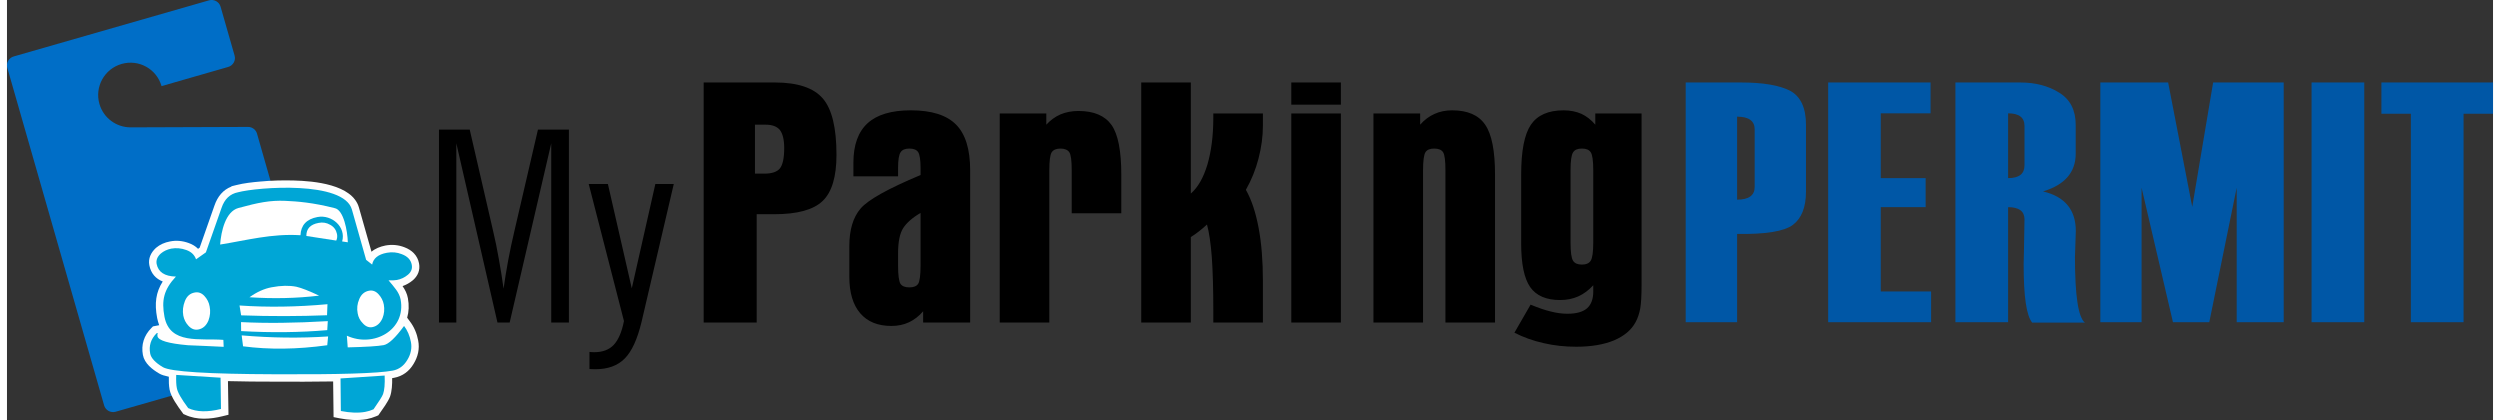
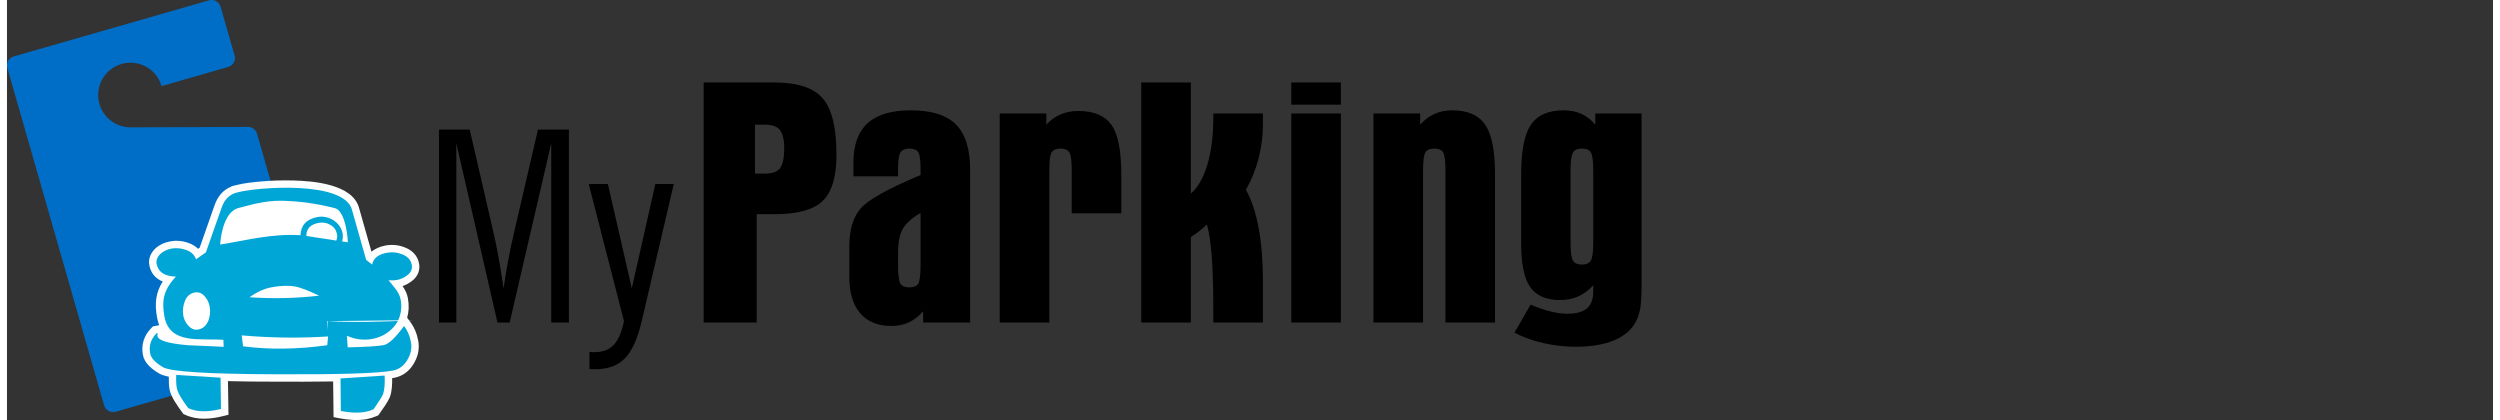
<svg xmlns="http://www.w3.org/2000/svg" xml:space="preserve" width="250px" height="42px" version="1.1" style="shape-rendering:geometricPrecision; text-rendering:geometricPrecision; image-rendering:optimizeQuality; fill-rule:evenodd; clip-rule:evenodd" viewBox="0 0 232.09 39.21">
  <rect x="0" y="0" width="232.09" height="39.21" fill="#333333" stroke="none" />
  <defs>
    <style type="text/css">
   
    .fil1 {fill:#FEFEFE}
    .fil6 {fill:black}
    .fil3 {fill:white}
    .fil2 {fill:#00A6D6}
    .fil0 {fill:#006EC7}
    .fil4 {fill:black;fill-rule:nonzero}
    .fil5 {fill:#0057A6;fill-rule:nonzero}
   
  </style>
  </defs>
  <g id="Layer_x0020_1">
    <path class="fil0" d="M0.63 5.27l18.24 -5.24c0.46,-0.13 0.94,0.14 1.07,0.59l1.31 4.57c0.13,0.45 -0.14,0.93 -0.6,1.06l-6.22 1.79c-0.46,-1.61 -2.13,-2.53 -3.73,-2.07 -1.6,0.46 -2.53,2.13 -2.07,3.73 0.38,1.33 1.59,2.19 2.91,2.19l0 0 10.96 -0.04 0.01 0c0.37,0 0.72,0.24 0.83,0.62l5.63 19.67c0.14,0.46 -0.13,0.94 -0.59,1.07l-18.24 5.23c-0.46,0.13 -0.94,-0.14 -1.07,-0.59l-9.04 -31.52c-0.13,-0.45 0.14,-0.93 0.6,-1.06z" />
    <g id="_2188234301024">
      <path class="fil1" d="M35.96 35.3c0.01,0.57 -0.02,1.22 -0.2,1.73 -0.18,0.47 -0.69,1.17 -0.98,1.58l-0.11 0.16 -0.18 0.08c-0.29,0.12 -0.6,0.22 -0.91,0.28 -0.84,0.15 -1.71,0.08 -2.54,-0.08l-0.55 -0.11 -0.04 -3.33c-1.82,0.03 -3.65,0.03 -5.47,0.02 -1.44,0 -2.9,-0.01 -4.35,-0.05l0.05 3.14 -0.53 0.13c-1.15,0.29 -2.42,0.39 -3.52,-0.13l-0.16 -0.07 -0.1 -0.14c-0.41,-0.55 -1.06,-1.45 -1.19,-2.14 -0.07,-0.38 -0.08,-0.8 -0.07,-1.2 -0.37,-0.08 -0.69,-0.17 -0.9,-0.3 -0.65,-0.38 -1.37,-0.94 -1.52,-1.73 -0.18,-0.96 0.1,-1.82 0.79,-2.52l0.15 -0.15 0.58 -0.11c-0.08,-0.21 -0.14,-0.44 -0.19,-0.67 -0.26,-1.37 -0.12,-2.4 0.52,-3.41 -0.63,-0.25 -1.1,-0.73 -1.25,-1.52 -0.12,-0.62 0.14,-1.17 0.6,-1.6l0.01 -0.01 0.01 -0.01c0.38,-0.32 0.82,-0.51 1.31,-0.6 0.59,-0.12 1.18,-0.06 1.75,0.15 0.34,0.12 0.64,0.3 0.87,0.54l0.15 -0.11 1.38 -3.93c0.29,-0.84 0.8,-1.47 1.58,-1.77l0.01 -0.03 0.44 -0.11c0.7,-0.18 1.51,-0.27 2.22,-0.33 1.05,-0.1 2.11,-0.13 3.17,-0.1 1.84,0.05 5.45,0.35 6.07,2.53l1.17 4.12c0.35,-0.3 0.81,-0.48 1.3,-0.58 0.61,-0.11 1.2,-0.06 1.77,0.16 0.7,0.26 1.23,0.76 1.37,1.51 0.12,0.63 -0.11,1.18 -0.6,1.59 -0.28,0.23 -0.6,0.41 -0.94,0.53 0.23,0.33 0.42,0.69 0.5,1.13 0.12,0.66 0.09,1.27 -0.07,1.82l0.26 0.35c0.4,0.53 0.65,1.13 0.77,1.78 0.15,0.77 -0.02,1.51 -0.43,2.18 -0.41,0.69 -1.02,1.15 -1.82,1.3 -0.06,0.01 -0.12,0.02 -0.18,0.03z" />
      <path class="fil2" d="M37.79 24.72c0.07,0.36 -0.05,0.67 -0.36,0.93 -0.31,0.26 -0.66,0.42 -1.04,0.49 -0.16,0.03 -0.41,0.04 -0.77,0.03 0.54,0.65 1,1.12 1.13,1.79 0.53,2.83 -2.51,4.54 -5.02,3.38l0.08 1.09c1.71,-0.04 2.83,-0.11 3.36,-0.21 0.46,-0.09 1.1,-0.69 1.9,-1.79 0.32,0.42 0.53,0.91 0.64,1.49 0.11,0.57 0,1.14 -0.34,1.69 -0.33,0.55 -0.78,0.88 -1.36,0.99 -1.38,0.26 -5.06,0.37 -11.03,0.34 -6.23,-0.02 -9.7,-0.24 -10.42,-0.66 -0.71,-0.42 -1.11,-0.85 -1.19,-1.27 -0.14,-0.73 0.06,-1.36 0.6,-1.9l0.11 -0.02c-0.04,0.08 -0.05,0.19 -0.03,0.3 0.08,0.4 1.02,0.68 2.84,0.84 1.12,0.05 2.24,0.09 3.34,0.15 -0.01,-0.22 -0.02,-0.44 -0.03,-0.65 -2.19,-0.17 -5,0.46 -5.5,-2.17 -0.28,-1.52 -0.07,-2.51 1.07,-3.74 -1.05,-0.02 -1.65,-0.42 -1.8,-1.18 -0.06,-0.35 0.06,-0.67 0.39,-0.97 0.27,-0.23 0.6,-0.38 0.98,-0.46 0.46,-0.08 0.93,-0.04 1.4,0.13 0.47,0.17 0.77,0.46 0.91,0.87l0.92 -0.65 1.46 -4.15c0.28,-0.83 0.79,-1.31 1.54,-1.46l0 0c1.87,-0.49 9.86,-1.09 10.63,1.61l1.33 4.7 0.56 0.44c0.11,-0.58 0.56,-0.95 1.37,-1.1 0.48,-0.09 0.95,-0.05 1.4,0.13 0.53,0.2 0.84,0.52 0.93,0.99zm-17.85 10.54l0.04 2.92c-1.25,0.31 -2.27,0.29 -3.06,-0.08 -0.64,-0.86 -0.99,-1.47 -1.06,-1.86 -0.06,-0.29 -0.08,-0.7 -0.06,-1.24l4.14 0.26zm15.32 -0.2c0.03,0.79 -0.02,1.37 -0.15,1.73 -0.08,0.22 -0.38,0.69 -0.89,1.42 -0.24,0.11 -0.5,0.19 -0.77,0.24 -0.65,0.12 -1.41,0.09 -2.28,-0.08l-0.03 -3.04 4.12 -0.27z" />
      <path class="fil3" d="M29.98 31.41l-0.08 0.82c-2.81,0.39 -5.43,0.42 -7.86,0.1l-0.13 -1.02c2.77,0.24 5.46,0.27 8.07,0.1z" />
-       <path class="fil3" d="M29.95 29.98l-0.05 0.84c-2.54,0.22 -5.22,0.25 -8.04,0.09l-0.01 -0.84c2.35,0.12 5.05,0.09 8.1,-0.09z" />
-       <path class="fil3" d="M35.18 28.43c0.08,0.44 0.04,0.87 -0.12,1.27 -0.21,0.48 -0.53,0.76 -0.95,0.84 -0.32,0.06 -0.63,-0.06 -0.9,-0.37 -0.25,-0.25 -0.41,-0.56 -0.47,-0.92 -0.09,-0.45 -0.04,-0.89 0.15,-1.33 0.18,-0.44 0.49,-0.7 0.91,-0.78 0.33,-0.06 0.62,0.04 0.88,0.32 0.26,0.28 0.43,0.6 0.5,0.97z" />
+       <path class="fil3" d="M29.95 29.98l-0.05 0.84l-0.01 -0.84c2.35,0.12 5.05,0.09 8.1,-0.09z" />
      <path class="fil3" d="M18.92 28.61c0.09,0.44 0.05,0.88 -0.11,1.31 -0.2,0.48 -0.52,0.76 -0.94,0.84 -0.35,0.07 -0.66,-0.05 -0.94,-0.36 -0.24,-0.26 -0.4,-0.57 -0.47,-0.94 -0.08,-0.44 -0.03,-0.89 0.15,-1.35 0.18,-0.46 0.48,-0.72 0.91,-0.8 0.34,-0.07 0.65,0.04 0.91,0.32 0.26,0.28 0.43,0.61 0.49,0.98z" />
-       <path class="fil3" d="M29.92 28.4l-0.04 1.03c-2.57,0.1 -5.24,0.11 -8.02,0.01l-0.15 -0.92c2.62,0.18 5.36,0.14 8.21,-0.12z" />
      <path class="fil3" d="M29.14 27.6c-2.1,0.25 -4.26,0.3 -6.5,0.15 0.68,-0.49 1.37,-0.8 2.06,-0.93 0.89,-0.17 1.66,-0.18 2.32,-0.05 0.48,0.11 1.19,0.39 2.12,0.83z" />
      <path class="fil3" d="M30.81 21.85c-0.08,-0.38 -0.28,-0.67 -0.63,-0.86 -0.34,-0.2 -0.71,-0.26 -1.09,-0.18 -0.77,0.14 -1.15,0.55 -1.14,1.22l2.79 0.43c0.09,-0.19 0.11,-0.39 0.07,-0.61z" />
      <path class="fil3" d="M31.82 22.62c-0.03,-1.05 -0.38,-3.03 -1.23,-3.19 -2.03,-0.52 -3.48,-0.63 -4.61,-0.68 -1.42,-0.06 -2.51,0.16 -4.38,0.67 -1.19,0.33 -1.61,2.16 -1.7,3.41 2.46,-0.39 4.79,-1.04 7.5,-0.87 0.04,-0.94 0.57,-1.51 1.59,-1.7 1.33,-0.25 2.69,0.93 2.3,2.28 0.18,0.02 0.35,0.05 0.53,0.08z" />
    </g>
    <g id="_2188234308480">
      <path class="fil4" d="M69.83 16.21l0.9 0c0.69,0 1.17,-0.17 1.43,-0.49 0.26,-0.33 0.4,-0.96 0.4,-1.89 0,-0.78 -0.14,-1.35 -0.4,-1.69 -0.27,-0.33 -0.71,-0.5 -1.34,-0.5l-0.99 0 0 4.57zm-4.79 -8.51l6.64 0c2.13,0 3.63,0.5 4.48,1.49 0.86,0.99 1.28,2.75 1.28,5.27 0,2.04 -0.43,3.48 -1.29,4.3 -0.86,0.83 -2.37,1.24 -4.54,1.24l-1.62 0 0 10.11 -4.95 0 0 -22.41zm20.25 12.18c-0.76,0.44 -1.3,0.92 -1.62,1.41 -0.32,0.5 -0.48,1.29 -0.48,2.37l0 0.28 0 0.86c0,0.89 0.08,1.46 0.22,1.69 0.15,0.23 0.43,0.34 0.84,0.34 0.39,0 0.67,-0.11 0.82,-0.34 0.14,-0.23 0.22,-0.8 0.22,-1.69l0 -4.92zm-6.27 -3.42l0 -1.28c0,-1.65 0.45,-2.88 1.33,-3.68 0.88,-0.8 2.22,-1.2 4.03,-1.2 1.93,0 3.34,0.44 4.22,1.33 0.88,0.88 1.32,2.31 1.32,4.27l0 14.21 -4.39 0 0 -1.05c-0.39,0.46 -0.84,0.8 -1.33,1.03 -0.49,0.23 -1.04,0.34 -1.63,0.34 -1.27,0 -2.23,-0.39 -2.91,-1.18 -0.68,-0.79 -1.02,-1.92 -1.02,-3.4l0 -2.88c0,-1.52 0.35,-2.68 1.05,-3.5 0.7,-0.82 2.57,-1.86 5.6,-3.13l0 -0.66c0,-0.75 -0.08,-1.24 -0.22,-1.47 -0.15,-0.23 -0.43,-0.34 -0.82,-0.34 -0.4,0 -0.67,0.11 -0.82,0.34 -0.16,0.23 -0.24,0.72 -0.24,1.47l0 0.78 -4.17 0zm13.66 -5.87l4.35 0 0 1.05c0.38,-0.42 0.82,-0.74 1.32,-0.96 0.5,-0.21 1.06,-0.32 1.68,-0.32 1.44,0 2.47,0.44 3.09,1.31 0.61,0.87 0.91,2.42 0.91,4.64l0 3.6 -4.63 0 0 -4c0,-0.9 -0.07,-1.46 -0.22,-1.69 -0.15,-0.23 -0.43,-0.35 -0.83,-0.35 -0.4,0 -0.67,0.12 -0.82,0.35 -0.15,0.24 -0.22,0.8 -0.22,1.69l0 14.2 -4.63 0 0 -19.52zm13.21 -2.89l4.63 0 0 10.37c0.67,-0.58 1.18,-1.48 1.55,-2.71 0.36,-1.23 0.55,-2.68 0.55,-4.37l0 -0.4 4.63 0 0 1.12c0,1.03 -0.14,2.05 -0.41,3.09 -0.27,1.04 -0.66,2.01 -1.18,2.92 0.53,0.93 0.92,2.12 1.19,3.56 0.27,1.43 0.4,3.09 0.4,4.96l0 2.82 0 1.05 -4.63 0 0 -1.12c0,-2.02 -0.05,-3.68 -0.14,-4.98 -0.1,-1.3 -0.25,-2.32 -0.45,-3.05 -0.25,0.23 -0.49,0.44 -0.74,0.63 -0.24,0.19 -0.5,0.38 -0.77,0.54l0 7.98 -4.63 0 0 -22.41zm14.01 2.07l0 -2.07 4.63 0 0 2.07 -4.63 0zm0 0.82l4.63 0 0 19.52 -4.63 0 0 -19.52zm7.67 0l4.36 0 0 1.05c0.39,-0.45 0.84,-0.78 1.33,-1 0.5,-0.23 1.05,-0.34 1.66,-0.34 1.43,0 2.46,0.44 3.07,1.33 0.62,0.88 0.93,2.44 0.93,4.67l0 13.81 -4.63 0 0 -14.21c0,-0.9 -0.07,-1.46 -0.22,-1.69 -0.15,-0.23 -0.43,-0.34 -0.83,-0.34 -0.4,0 -0.67,0.11 -0.82,0.35 -0.14,0.23 -0.22,0.8 -0.22,1.68l0 14.21 -4.63 0 0 -19.52zm25.03 0l0 16.04c0,0.96 -0.04,1.67 -0.12,2.15 -0.09,0.48 -0.23,0.92 -0.44,1.3 -0.4,0.74 -1.08,1.3 -2.02,1.7 -0.95,0.39 -2.12,0.59 -3.52,0.59 -1.06,0 -2.08,-0.11 -3.06,-0.34 -0.98,-0.22 -1.89,-0.55 -2.71,-0.97l1.51 -2.62c0.7,0.29 1.33,0.51 1.88,0.64 0.55,0.14 1.07,0.21 1.56,0.21 0.83,0 1.43,-0.17 1.82,-0.5 0.39,-0.34 0.59,-0.86 0.59,-1.56l0 -0.6c-0.42,0.46 -0.89,0.81 -1.4,1.04 -0.52,0.23 -1.08,0.34 -1.7,0.34 -1.29,0 -2.22,-0.4 -2.79,-1.21 -0.56,-0.81 -0.84,-2.16 -0.84,-4.07l0 -6.43c0,-2.21 0.3,-3.76 0.91,-4.66 0.61,-0.89 1.62,-1.34 3.05,-1.34 0.61,0 1.17,0.11 1.65,0.32 0.48,0.22 0.92,0.56 1.31,1.02l0 -1.05 4.32 0zm-4.51 12.04l0 -6.73c0,-0.9 -0.08,-1.46 -0.24,-1.69 -0.15,-0.23 -0.42,-0.34 -0.82,-0.34 -0.4,0 -0.67,0.11 -0.82,0.35 -0.16,0.23 -0.24,0.8 -0.24,1.68l0 6.73c0,0.91 0.08,1.48 0.24,1.72 0.15,0.23 0.42,0.35 0.82,0.35 0.4,0 0.67,-0.12 0.82,-0.36 0.16,-0.24 0.24,-0.81 0.24,-1.71z" />
-       <path class="fil5" d="M232.09 10.62l-2.75 0 0 19.46 -4.92 0 0 -19.46 -2.75 0 0 -2.92 10.42 0 0 2.92zm-12.02 19.46l-4.92 0 0 -22.38 4.92 0 0 22.38zm-7.52 0l-4.39 0 0 -12.56 -2.56 12.56 -3.39 0 -2.93 -12.56 0 12.56 -3.85 0 0 -22.38 6.33 0 2.25 11.61 1.95 -11.61 6.59 0 0 22.38zm-24.2 -14.64l0 -3.68c0,-0.79 -0.51,-1.18 -1.53,-1.18l0 6.05c1.02,0 1.53,-0.4 1.53,-1.19zm5.64 14.68l-4.92 0c-0.54,-0.64 -0.8,-2.44 -0.8,-5.41l0 -0.03 0.03 -1.34c0.03,-1.86 0.05,-2.82 0.05,-2.86 0,-0.76 -0.51,-1.14 -1.53,-1.14l0 10.74 -4.92 0 0 -22.38 6.07 0c1.39,0 2.59,0.31 3.62,0.95 1.03,0.63 1.54,1.64 1.54,3.01l0 2.69c0,1.73 -1.02,2.91 -3.05,3.52 2.04,0.48 3.06,1.72 3.06,3.7l-0.08 2.45c0,3.59 0.31,5.62 0.93,6.1zm-14.36 -0.04l-9.61 0 0 -22.38 9.56 0 0 2.88 -4.65 0 0 6.05 4.19 0 0 2.71 -4.19 0 0 7.87 4.7 0 0 2.87zm-16.47 -12.63l0 -5.37c0,-0.79 -0.55,-1.19 -1.64,-1.19l0 7.75c1.09,0 1.64,-0.4 1.64,-1.19zm-1.64 4.39l0 8.24 -4.8 0 0 -22.38 5.17 0c2.05,0 3.57,0.26 4.57,0.77 0.99,0.53 1.49,1.59 1.49,3.19l0 6.21c0,1.47 -0.41,2.51 -1.22,3.12 -0.81,0.61 -2.55,0.89 -5.21,0.85z" />
      <path class="fil6" d="M40.33 30.11l0 -18.01 2.87 0 2.16 9.36c0.22,0.91 0.4,1.82 0.56,2.73 0.17,0.9 0.31,1.83 0.44,2.76 0.12,-0.85 0.26,-1.73 0.43,-2.64 0.17,-0.91 0.37,-1.85 0.6,-2.82l2.18 -9.39 2.89 0 0 18.01 -1.65 0 0 -16.73 -3.88 16.73 -1.14 0 -3.84 -16.73 0 16.73 -1.62 0zm13.98 -12.93l1.79 0 2.23 9.74 2.2 -9.74 1.72 0 -3.01 12.88c-0.39,1.61 -0.91,2.75 -1.57,3.41 -0.66,0.67 -1.57,1 -2.74,1 -0.15,0 -0.27,0 -0.35,-0.01 -0.07,0 -0.14,-0.01 -0.2,-0.01l0 -1.6c0.05,0.01 0.11,0.01 0.17,0.02 0.06,0 0.15,0.01 0.27,0.01 0.79,0 1.4,-0.23 1.83,-0.69 0.43,-0.46 0.75,-1.2 0.95,-2.22l-3.29 -12.79z" />
    </g>
  </g>
</svg>